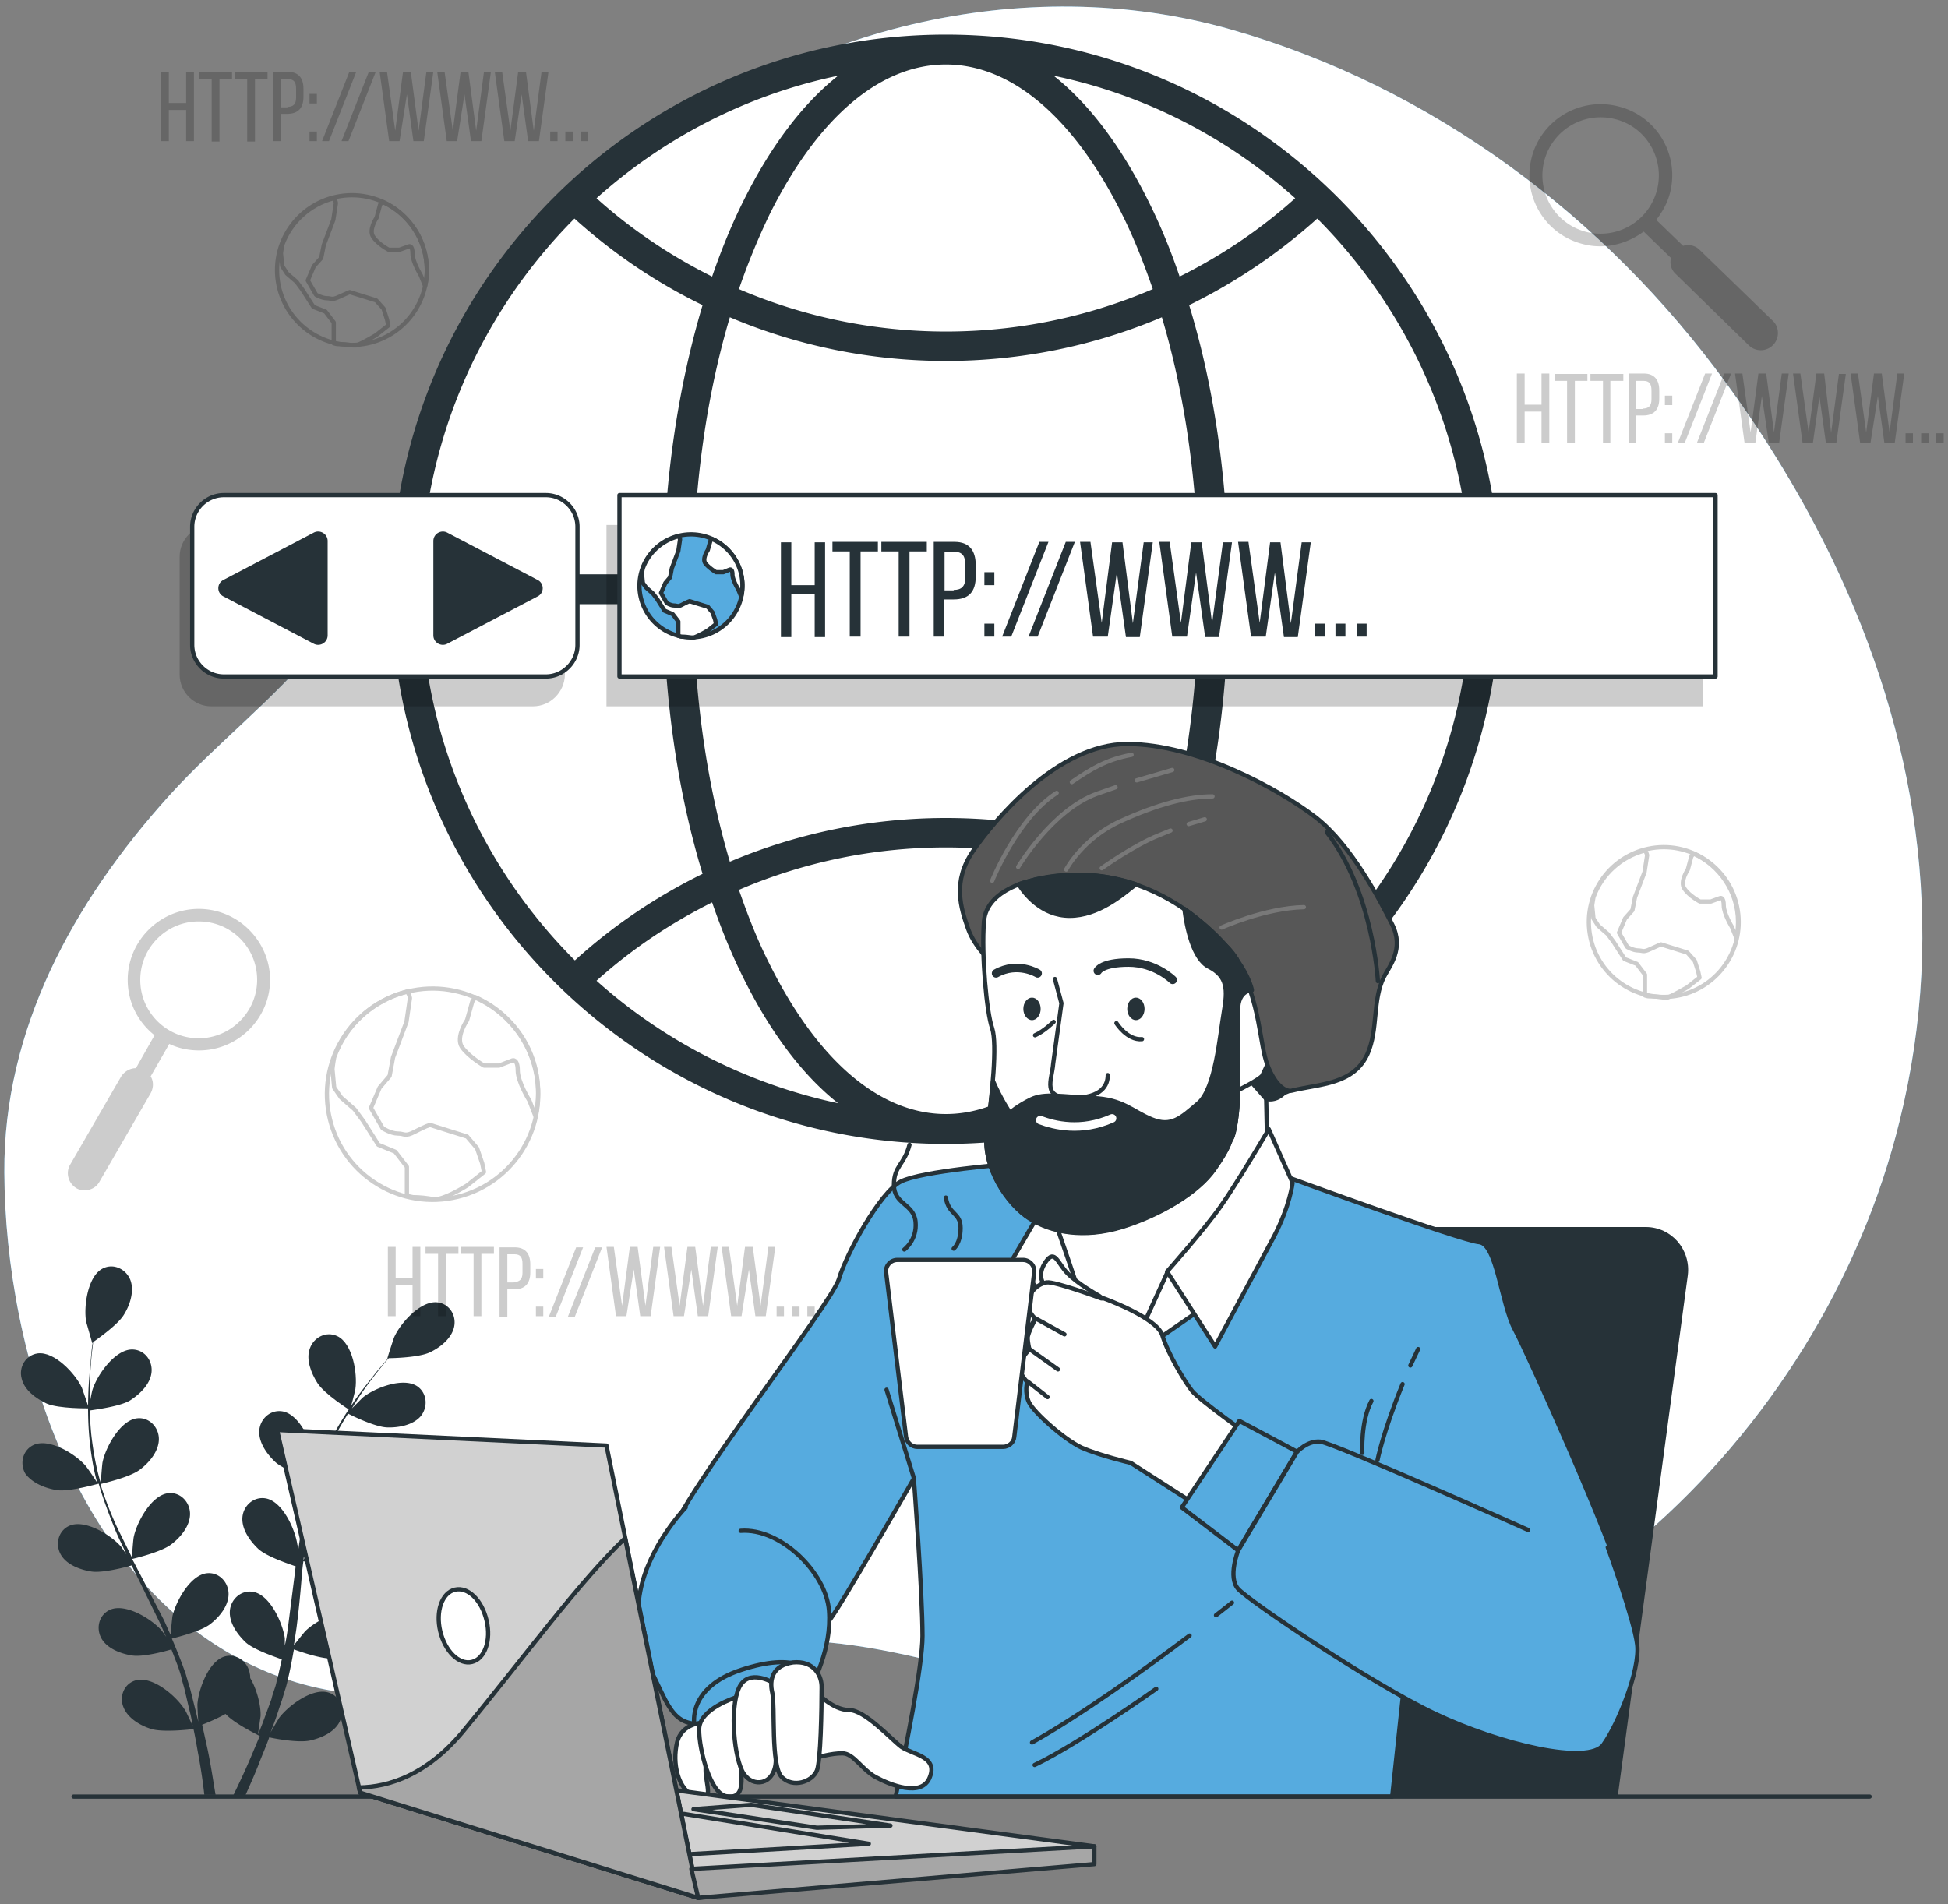
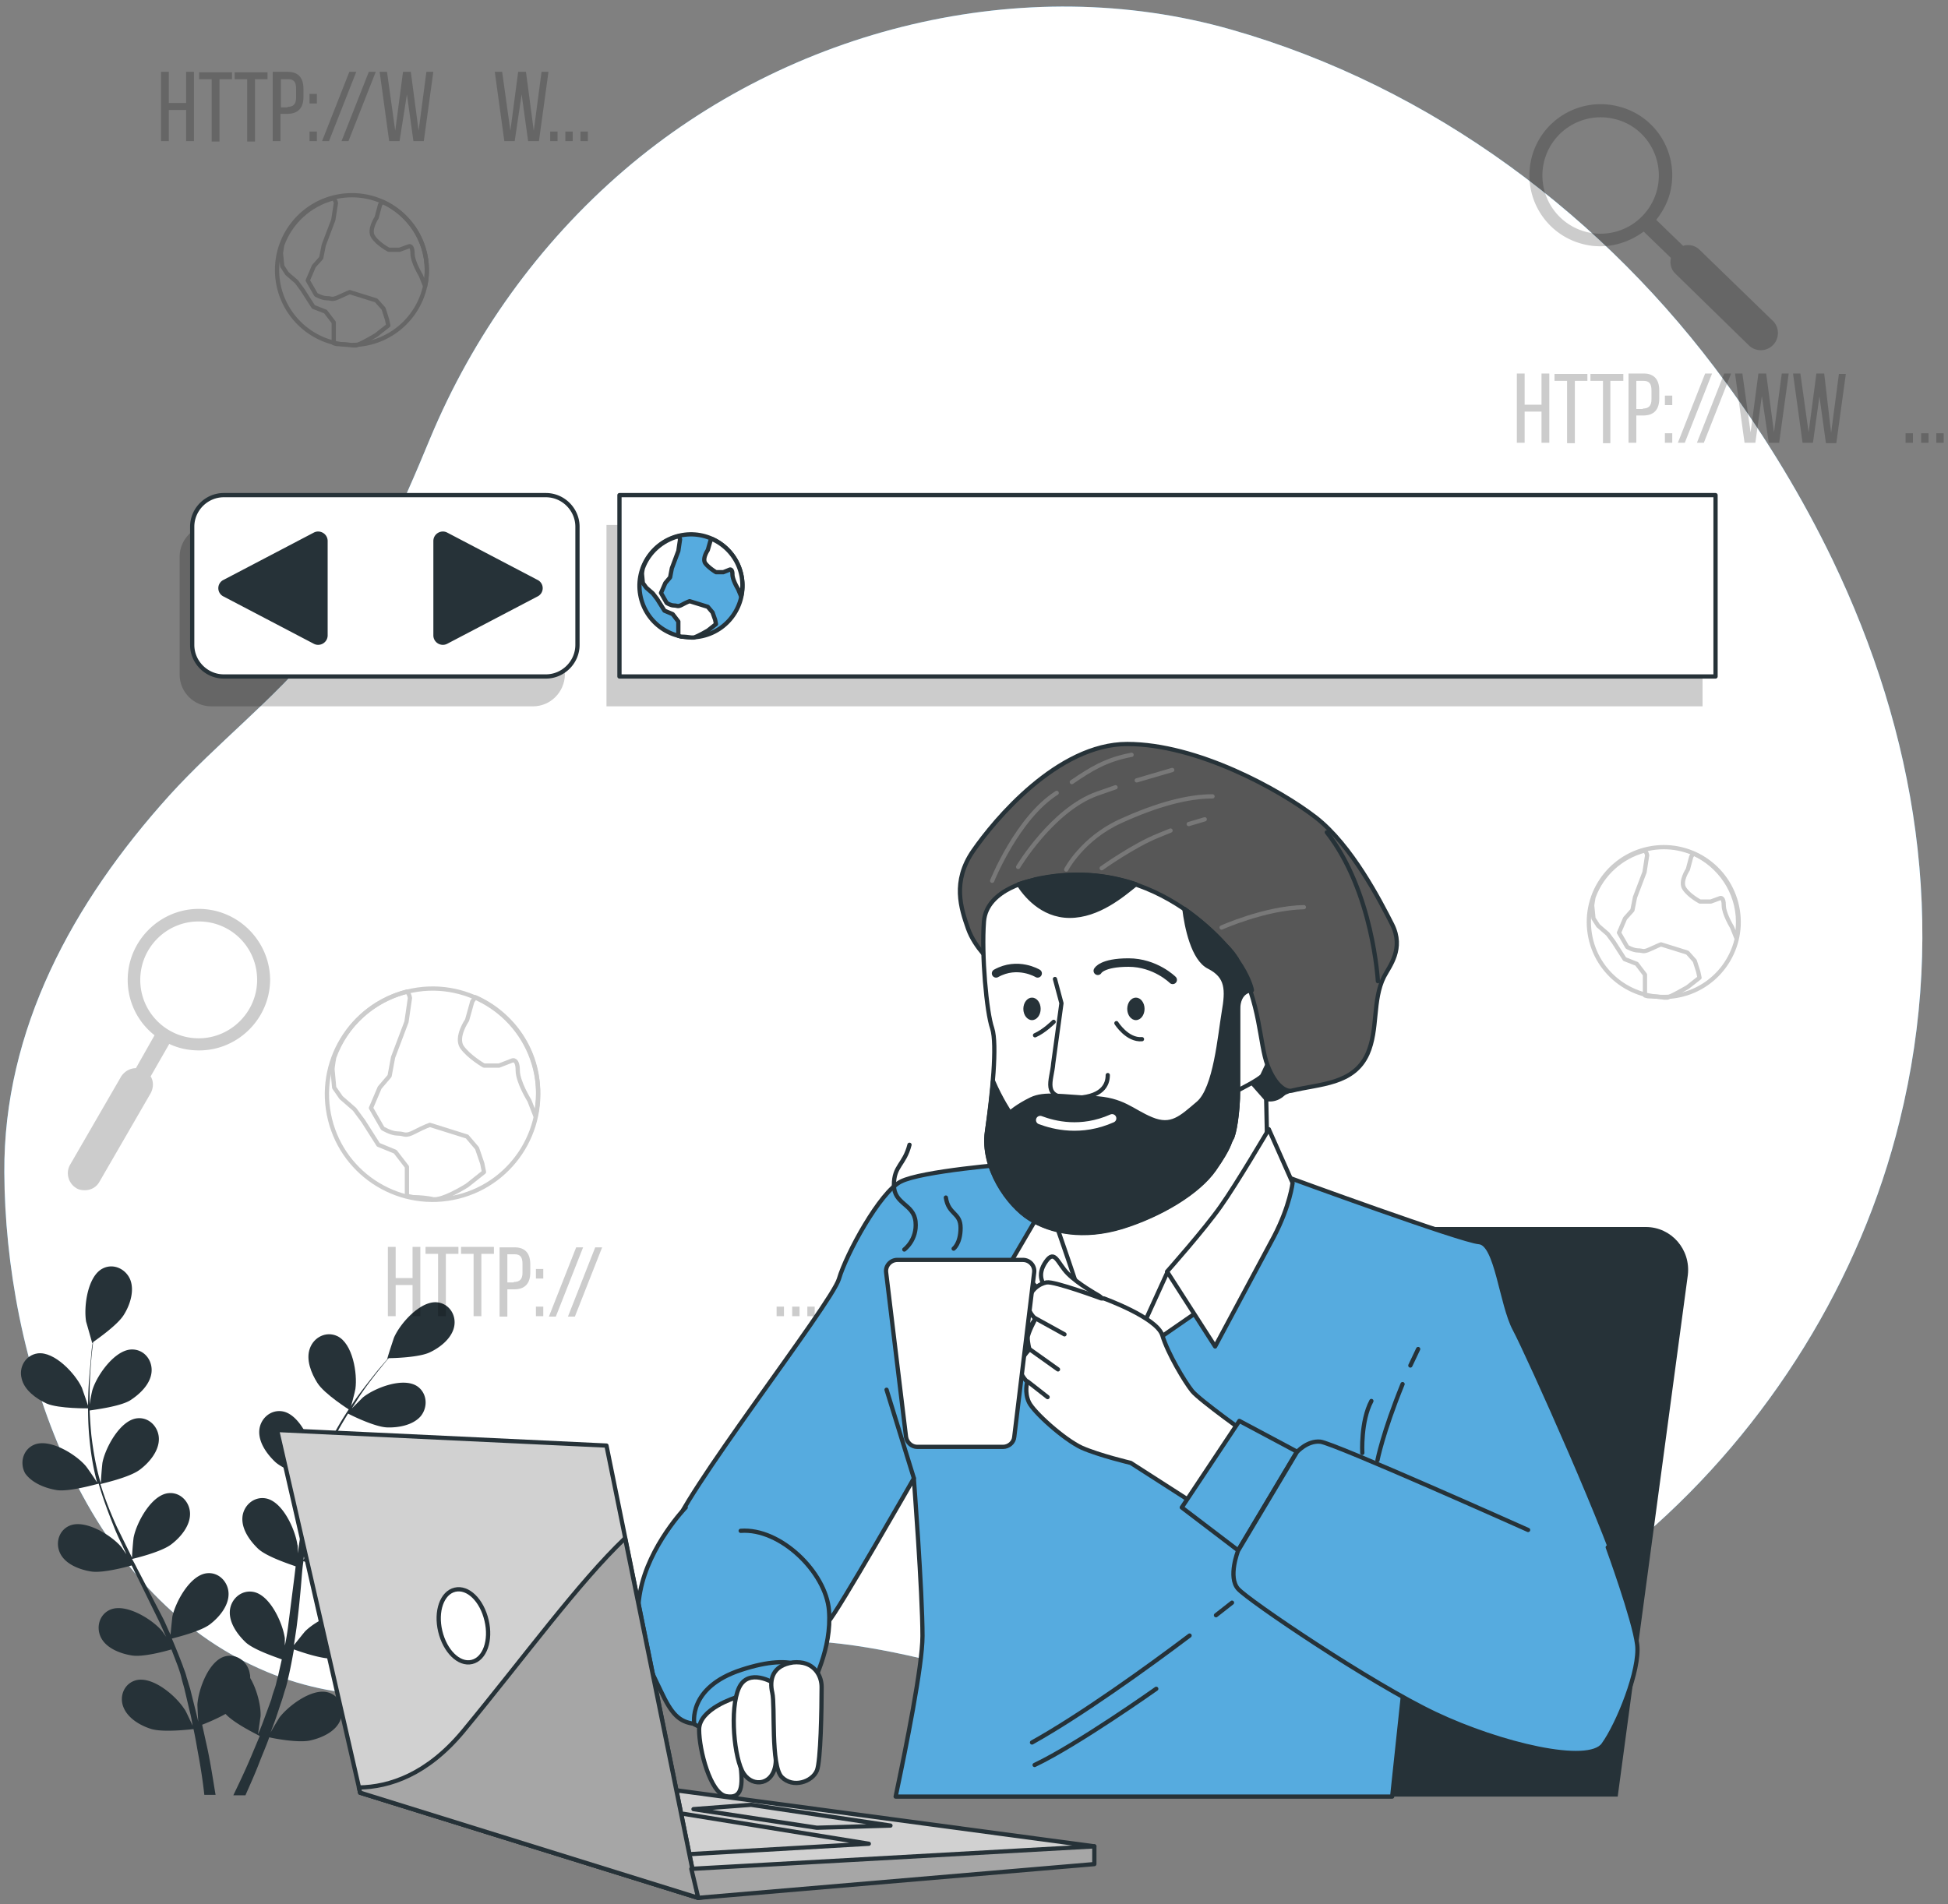
<svg xmlns="http://www.w3.org/2000/svg" xmlns:xlink="http://www.w3.org/1999/xlink" viewBox="0 0 450 440">
  <rect x="0" y="0" width="450" height="440" fill="#808080" stroke="none" />
  <style>.L{stroke-linejoin:round}.M{stroke-width:.982}.N{stroke-miterlimit:10}.O{fill:none}.P{stroke-linecap:round}.Q{fill:#fff}.R{fill:#263238}.S{opacity:.2}.T{stroke:#263238}.U{fill:#56abdf}.V{stroke-width:1.963}</style>
  <use xlink:href="#A" class="U" />
  <use xlink:href="#A" opacity=".7" class="Q" />
  <g class="R">
    <path d="M10.8 324.3c2.8 1.2 9.7 1.1 9.7 1.1.1 0-1.5-4.5-1.6-4.8-1.5-3.2-6.3-8.4-10.2-7.9-2.8.4-4.4 3.2-3.7 5.8.6 2.7 3.4 4.7 5.8 5.8z" />
    <path d="M13.2 344.3c2.9.4 9.1-1.4 9.6-1.5 1 3.5 2.3 6.9 3.7 10.4.8 2 1.8 3.9 2.7 5.9-.6-.8-1.1-1.6-1.2-1.7-2.3-2.7-8.3-6.4-11.9-4.9-2.6 1.1-3.4 4.2-2.1 6.6s4.5 3.6 7.1 4 7.9-1 9.3-1.4c.4.7.7 1.5 1.1 2.2l5.2 10.6c.6 1.2 1.1 2.5 1.7 3.7l-1-1.4c-2.3-2.7-8.3-6.4-11.9-4.9-2.6 1.1-3.4 4.2-2.1 6.6s4.5 3.6 7.1 4c2.5.4 7.4-.9 9.1-1.4l1.5 3.9c.3.9.6 1.7.8 2.6s.5 1.8.7 2.6l1.2 5.1c.3 1.1.5 2.2.7 3.4-.6-1.2-1.7-3.7-1.9-3.8-1.9-3-7.2-7.6-11.1-6.7-2.8.7-4 3.7-3 6.2 1 2.6 3.9 4.3 6.5 5.1 2.8.8 8.9.1 9.7 0 .4 1.8.7 3.6 1 5.3.7 3.7 1.2 7.1 1.5 9.9h2.6c-.5-2.9-1-6.4-1.8-10.3l-1.3-5.9c.5-.2 3.1-1.2 5.4-2.5 2 2.2 7.2 4.7 7.9 5.1l-2.1 5c-1.4 3.3-2.8 6.2-4 8.7h2.8c1-2.3 2.2-4.9 3.3-7.8.7-1.8 1.5-3.6 2.2-5.6.7.2 6.8 1.4 9.6.7 2.6-.6 5.7-2 6.8-4.6 1.1-2.5.1-5.5-2.6-6.4-3.7-1.3-9.4 3-11.5 5.8-.1.2-1.3 2.1-2 3.4l.9-2.4c.6-1.6 1.1-3.3 1.7-5 .3-.9.5-1.7.8-2.6s.5-1.8.7-2.7c.5-2.1.9-4.3 1.3-6.5 1.4.5 6.5 2.3 9.1 2.1s5.9-1.1 7.4-3.5c1.5-2.3 1-5.5-1.6-6.8-3.5-1.8-9.8 1.5-12.3 4-.2.2-1.7 2.1-2.6 3.2l.6-4c.5-3.9.9-7.9 1.2-11.8.1-1.2.2-2.4.4-3.6.5.2 6.5 2.4 9.5 2.2 2.6-.2 5.9-1.1 7.4-3.5 1.5-2.3 1-5.5-1.6-6.8-3.5-1.8-9.8 1.5-12.3 4-.2.2-2.5 3-3 3.8l1-7.9c.6-3.6 1.3-7.1 2.3-10.4.2.1 6.5 2.4 9.5 2.2 2.6-.2 5.9-1.1 7.4-3.5 1.5-2.3 1-5.5-1.6-6.8-3.5-1.8-9.8 1.5-12.3 4-.2.2-2.6 3.3-3.1 3.9.1-.2.1-.4.2-.6 1.1-3.5 2.6-6.8 4.1-9.8.9-1.8 1.9-3.4 2.8-4.9 1.1.6 6.3 3.1 9 3.2 2.6.1 6-.5 7.8-2.6 1.7-2.1 1.5-5.3-.8-6.9-3.3-2.2-9.9.4-12.6 2.6l-2.5 2.5c.4-.7.9-1.4 1.3-2.1 1.6-2.5 3.3-4.7 4.8-6.6.9-1.1 1.6-2 2.4-2.9 1.4 0 7-.2 9.4-1.3s5.1-3.2 5.7-5.9-1.1-5.4-3.9-5.7c-3.9-.4-8.6 4.9-10 8.2-.1.3-1.6 4.8-1.5 4.8h.1l-2.4 2.8c-1.5 1.9-3.2 4-5 6.5-1.7 2.5-3.5 5.2-5.1 8.2s-3.2 6.3-4.4 9.9v.1c0-1.2 0-4.4-.1-4.6-.5-3.5-3.4-10-7.3-10.7-2.8-.5-5.2 1.7-5.4 4.4-.2 2.8 1.8 5.5 3.7 7.3 2.2 2 8.3 3.9 8.8 4-1.1 3.4-1.9 7-2.6 10.7-.4 2.1-.7 4.2-1 6.4 0-1 0-1.9-.1-2-.5-3.5-3.4-10-7.3-10.7-2.8-.5-5.2 1.7-5.4 4.4-.2 2.8 1.8 5.5 3.7 7.3 2 1.8 7.2 3.5 8.6 4l-.3 2.5-1.5 11.8c-.2 1.4-.4 2.7-.7 4v-1.7c-.5-3.5-3.4-10-7.3-10.7-2.8-.5-5.2 1.7-5.4 4.4-.2 2.8 1.8 5.5 3.7 7.3 1.9 1.7 6.7 3.3 8.3 3.9l-.9 4c-.3.9-.4 1.8-.7 2.6-.3.9-.6 1.7-.8 2.6l-1.8 4.9c-.4 1.1-.8 2.1-1.3 3.2l.6-4.2c.1-2.3-.8-6.1-2.4-8.8 0-.3 0-.7-.1-1-.4-2.7-3-4.7-5.7-4-3.8 1-6.2 7.7-6.4 11.2a125.28 125.28 0 0 0 .2 3.9l-.6-2.5-1.3-5.2c-.3-.9-.5-1.7-.8-2.6-.2-.9-.6-1.8-.9-2.7-.8-2.1-1.6-4.1-2.5-6.2 1.5-.4 6.7-1.7 8.8-3.3s4.3-4.2 4.3-7c0-2.7-2.2-5.1-5-4.8-3.9.4-7.3 6.7-8 10.1 0 .2-.3 2.7-.4 4.1-.6-1.2-1.1-2.5-1.7-3.7l-5.5-10.6c-.6-1.1-1.1-2.2-1.7-3.2.5-.1 6.8-1.6 9.1-3.4 2.1-1.6 4.3-4.2 4.3-7 0-2.7-2.2-5.1-5-4.8-3.9.4-7.3 6.7-8 10.1-.1.3-.4 3.9-.4 4.8l-3.5-7.1c-1.5-3.3-2.8-6.6-3.8-9.9.2-.1 6.8-1.5 9.2-3.4 2.1-1.6 4.3-4.2 4.3-7 0-2.7-2.2-5.1-5-4.8-3.9.4-7.3 6.7-8 10.1-.1.3-.4 4.2-.4 4.9-.1-.2-.1-.4-.2-.6-1-3.5-1.6-7.1-2-10.5-.2-2-.3-3.8-.4-5.7 1.2-.2 6.9-.9 9.3-2.3 2.2-1.4 4.7-3.7 5-6.5.3-2.7-1.6-5.3-4.5-5.3-3.9 0-8 5.8-9.1 9.2-.1.2-.5 2.1-.7 3.5V322c0-3 .2-5.7.4-8.1.1-1.4.3-2.6.4-3.8 1.1-.8 5.7-4 7.1-6.3 1.4-2.2 2.5-5.5 1.5-8.1-1-2.5-3.9-3.9-6.4-2.6-3.5 1.8-4.4 8.9-3.8 12.3.1.3 1.4 4.9 1.4 4.9h.1c-.2 1.1-.3 2.3-.4 3.6-.2 2.4-.5 5.1-.6 8.1s-.1 6.2.2 9.7c.3 3.4.8 7 1.8 10.7v.1c-.6-1-2.4-3.6-2.6-3.8-2.3-2.7-8.3-6.4-11.9-4.9-2.6 1.1-3.4 4.2-2.1 6.6 1.6 2.3 4.8 3.5 7.4 3.9z" />
    <path d="M80.8 325.8c.1 0 1.3-4.6 1.3-4.9.5-3.5-.6-10.5-4.2-12.2-2.6-1.2-5.4.3-6.3 2.8-1 2.6.3 5.8 1.7 8 1.6 2.6 7.5 6.3 7.5 6.3z" />
  </g>
  <path d="M45.9 210c-9 0-16.4 7.4-16.4 16.4 0 5.2 2.4 9.8 6.2 12.8l-4.3 7.6c-1.3 0-2.6.7-3.4 1.9l-11.8 20.4c-1.1 1.9-.4 4.3 1.4 5.4.6.4 1.3.5 2 .5 1.4 0 2.7-.7 3.4-2l11.8-20.4c.7-1.3.7-2.8 0-3.9l4.3-7.5c2.1 1 4.4 1.5 6.9 1.5 9 0 16.4-7.4 16.4-16.4-.1-8.9-7.4-16.3-16.5-16.3zm0 29.9c-7.4 0-13.5-6-13.5-13.5 0-7.4 6-13.5 13.5-13.5s13.5 6 13.5 13.5c0 7.4-6.1 13.5-13.5 13.5zM353.8 36.5c-2.2 8.8 3.1 17.7 11.9 19.9 5 1.3 10.1 0 14-2.9l6.3 6.1c-.3 1.3 0 2.7 1.1 3.7L404 79.8a3.95 3.95 0 0 0 5.6-.1c.5-.5.8-1.1 1-1.8.3-1.3 0-2.8-1.1-3.8l-16.9-16.4c-1-1-2.5-1.3-3.8-.9l-6.2-6c1.4-1.8 2.6-3.9 3.2-6.3 2.2-8.8-3.1-17.7-11.9-19.9-8.9-2.3-17.9 3.1-20.1 11.9zm29 7.3a13.46 13.46 0 0 1-16.3 9.8 13.46 13.46 0 0 1-9.8-16.3 13.46 13.46 0 0 1 16.3-9.8c7.2 1.7 11.6 9.1 9.8 16.3z" class="S" />
  <g stroke="#000" class="O L M">
    <g class="S">
      <circle transform="matrix(.988 -.156 .156 .988 -28.494 62.432)" cx="384.2" cy="213.1" r="17.3" />
      <g class="N">
        <path d="M389.8 228.1l2.8-2.2-.3-1.4-.8-2.5-1.7-1.9-6.1-1.9s-.8.3-2.5 1.1-1.7.3-2.8.3-2.5-.8-2.5-.8l-1.9-3.3 1.4-3.3 1.7-1.9.6-3 2.2-5.8.6-3.9c-.1-.5-.3-.8-.5-1.1-5.5 1.4-10 5.5-11.9 10.8-.2 1.1-.3 1.9-.3 1.9l.3 3 1.1 1.7 2.2 1.9 1.4 1.9 2.5 3.9 2.8 1.1 1.9 2.5v4.8c.3.1.6.2 1 .2 1 0 2.5.1 3.4.3h.8c1.5-.6 4.6-2.4 4.6-2.4z" />
        <use xlink:href="#B" />
      </g>
    </g>
    <g class="S">
      <circle cx="81.3" cy="62.4" r="17.3" />
      <g class="N">
        <path d="M86.9 77.4l2.8-2.2-.3-1.4-.8-2.5-1.7-1.9-6.1-1.9s-.8.3-2.5 1.1-1.7.3-2.8.3-2.5-.8-2.5-.8l-1.9-3.3 1.4-3.3 1.7-1.9.6-3 2.2-5.8.6-3.9c-.1-.5-.3-.8-.5-1.1-5.5 1.4-10 5.5-11.9 10.8-.2 1.1-.3 1.9-.3 1.9l.3 3 1.1 1.7 2.2 1.9 1.4 1.9 2.5 3.9 2.8 1.1 1.9 2.5v4.8c.3.1.6.2 1 .2 1 0 2.5.1 3.4.3h.8c1.5-.5 4.6-2.4 4.6-2.4z" />
        <use xlink:href="#B" x="-302.9" y="-150.6" />
      </g>
    </g>
    <g class="S">
      <circle transform="matrix(.971 -.24 .24 .971 -57.818 31.444)" cx="100" cy="252.7" r="24.4" />
      <path d="M107.9 273.9l3.9-3.1-.4-2-1.2-3.5-2.3-2.7-8.6-2.7s-1.2.4-3.5 1.6-2.3.4-3.9.4-3.5-1.2-3.5-1.2l-2.7-4.7 2-4.7 2.3-2.7.8-4.3 3.1-8.2.8-5.5c-.1-.7-.4-1.2-.7-1.5-7.8 2-14.1 7.7-16.8 15.2-.3 1.6-.4 2.7-.4 2.7l.4 4.3 1.6 2.3 3.1 2.7 2 2.7 3.5 5.5 3.9 1.6 2.7 3.5v6.7l1.4.3c1.4 0 3.6.2 4.7.5.4 0 .8 0 1.1-.1 2.4-.4 6.7-3.1 6.7-3.1zm1.9-43.5l-.7 1-1.2 4.3s-2.7 3.9-1.2 6.2c1.6 2.3 5.1 4.3 5.1 4.3h3.5l3.1-1.2s1.2-.4 1.2 2.3 2.7 7 2.7 7l1.4 3.6c.4-1.7.6-3.5.6-5.3.1-9.9-5.9-18.4-14.5-22.2z" class="N" />
    </g>
  </g>
  <g class="S">
    <path d="M91.4 296.9v7.2h-1.8v-16h1.8v7.2h3.9v-7.2h1.8v16h-1.8v-7.2h-3.9zm9.8 7.2v-14.4h-2.9v-1.6h7.6v1.6H103v14.4h-1.8zm8.2 0v-14.4h-2.9v-1.6h7.6v1.6h-2.9v14.4h-1.8zm9.5-15.9c2.5 0 3.6 1.5 3.6 3.9v1.9c0 2.5-1.2 3.9-3.7 3.9h-1.6v6.3h-1.8v-16h3.5zm-.2 8c1.3 0 2-.6 2-2.1V292c0-1.5-.5-2.2-1.8-2.2h-1.7v6.5h1.5zm6.8-3v2.2h-1.7v-2.2h1.7zm0 8.7v2.2h-1.7v-2.2h1.7zm9.2-13.7l-6.3 16h-1.6l6.3-16h1.6zm4.4 0l-6.3 16h-1.6l6.3-16h1.6z" />
    <use xlink:href="#C" />
    <use xlink:href="#C" x="13.3" />
    <use xlink:href="#C" x="26.6" />
    <path d="M181.1 301.9v2.2h-1.7v-2.2h1.7zm3.6 0v2.2H183v-2.2h1.7zm3.5 0v2.2h-1.7v-2.2h1.7zm164-206.8v7.2h-1.8v-16h1.8v7.2h3.9v-7.2h1.8v16h-1.8v-7.2h-3.9zm9.8 7.2V88h-2.9v-1.6h7.6V88h-2.9v14.4H362zm8.3 0V88h-2.9v-1.6h7.6V88h-3v14.4h-1.7zm9.4-16c2.5 0 3.6 1.5 3.6 3.9v1.9c0 2.5-1.2 3.9-3.7 3.9H378v6.3h-1.8v-16h3.5zm-.2 8.1c1.3 0 2-.6 2-2.1v-2.1c0-1.5-.5-2.2-1.8-2.2H378v6.5h1.5zm6.8-3v2.2h-1.7v-2.2h1.7zm0 8.7v2.2h-1.7v-2.2h1.7zm9.2-13.8l-6.3 16h-1.6l6.3-16h1.6zm4.4 0l-6.3 16H392l6.3-16h1.6zm5.6 16H403l-2.2-16h1.7l1.9 13.6 1.8-13.6h1.8l1.8 13.6 1.8-13.6h1.6l-2.2 16h-2.4L407 91.5l-1.5 10.8zm13.3 0h-2.4l-2.2-16h1.7l1.9 13.6 1.8-13.6h1.8L423 100l1.8-13.6h1.6l-2.2 16h-2.4l-1.5-10.8-1.5 10.7z" />
    <use xlink:href="#C" x="287.4" y="-201.8" />
    <path d="M441.9 100.1v2.2h-1.7v-2.2h1.7zm3.6 0v2.2h-1.7v-2.2h1.7zm3.5 0v2.2h-1.7v-2.2h1.7zM39 25.4v7.2h-1.8v-16H39v7.2h4v-7.2h1.8v16H43v-7.2h-4zm9.9 7.2V18.3H46v-1.6h7.6v1.6h-2.9v14.4h-1.8zm8.2 0V18.3h-2.9v-1.6h7.6v1.6h-2.9v14.4h-1.8zm9.4-16c2.5 0 3.6 1.5 3.6 3.9v1.9c0 2.5-1.2 3.9-3.7 3.9h-1.6v6.3H63v-16h3.5zm-.1 8.1c1.3 0 2-.6 2-2.1v-2.1c0-1.5-.5-2.2-1.8-2.2h-1.7v6.5h1.5zm6.8-3v2.2h-1.7v-2.2h1.7zm0 8.7v2.2h-1.7v-2.2h1.7zm9.1-13.8l-6.3 16h-1.6l6.3-16h1.6zm4.5 0l-6.3 16h-1.6l6.3-16h1.6zm5.5 16h-2.4l-2.2-16h1.7l1.9 13.6 1.8-13.6h1.8l1.8 13.6 1.8-13.6h1.6l-2.2 16h-2.4L94 21.8l-1.7 10.8z" />
    <use xlink:href="#C" x="-39.1" y="-271.5" />
    <path d="M118.9 32.6h-2.4l-2.2-16h1.7l1.9 13.6 1.8-13.6h1.8l1.8 13.6 1.8-13.6h1.6l-2.2 16H122l-1.5-10.8-1.6 10.8zm9.9-2.2v2.2h-1.7v-2.2h1.7zm3.5 0v2.2h-1.7v-2.2h1.7zm3.5 0v2.2h-1.7v-2.2h1.7z" />
  </g>
-   <path d="M218.5 8C147.8 8 90.4 65.5 90.4 136.2s57.5 128.1 128.1 128.1 128.1-57.5 128.1-128.1S289.2 8 218.5 8zm121.2 124.7h-55.9c-.3-22.3-3.4-43.6-9.1-62.2a129.57 129.57 0 0 0 29.6-20c21.1 21.2 34.5 50.2 35.4 82.2zM218.5 257.4c-15.2 0-29.6-12.3-40.7-34.6-2.7-5.3-5-11.1-7.1-17.2 14.9-6.4 31.1-9.8 47.8-9.8 16.6 0 32.8 3.4 47.8 9.8-2.1 6.1-4.4 11.9-7.1 17.2-11.1 22.3-25.5 34.6-40.7 34.6zm0-68.4c-17.4 0-34.3 3.5-49.9 10.1-5.3-17.8-8.2-38.2-8.5-59.4h116.8c-.3 21.3-3.2 41.6-8.5 59.4-15.6-6.7-32.5-10.1-49.9-10.1zm-58.4-56.3c.3-21.2 3.2-41.6 8.5-59.4 15.6 6.6 32.5 10.1 49.9 10.1s34.3-3.5 49.9-10.1c5.3 17.8 8.2 38.1 8.5 59.4H160.1zm58.4-117.8c15.2 0 29.6 12.3 40.7 34.6 2.7 5.4 5 11.2 7.1 17.3-14.9 6.4-31.1 9.8-47.8 9.8-16.6 0-32.9-3.4-47.8-9.8a160.13 160.13 0 0 1 7.1-17.3c11.1-22.3 25.5-34.6 40.7-34.6zm80.7 30.9c-8.1 7.3-17.1 13.3-26.7 18.1-2.1-6.2-4.5-12-7.2-17.4-6.3-12.7-13.7-22.5-21.9-29 21.2 4.4 40.3 14.4 55.8 28.3zm-127.5.7c-2.7 5.4-5.1 11.3-7.2 17.4-9.6-4.8-18.6-10.8-26.7-18.1 15.5-13.9 34.7-23.9 55.8-28.3-8.2 6.5-15.6 16.3-21.9 29zm-39 4c9 8.1 18.9 14.8 29.6 20-5.6 18.7-8.8 40-9.1 62.2H97.3c.9-32 14.3-61 35.4-82.2zm-35.4 89.1h55.9c.3 22.3 3.4 43.6 9.1 62.3-10.6 5.2-20.6 11.9-29.5 20-21.2-21.2-34.6-50.2-35.5-82.3zm40.5 87c8.1-7.3 17.1-13.3 26.7-18.1 2.1 6.1 4.5 12 7.2 17.4 6.3 12.7 13.7 22.5 21.9 29-21.1-4.5-40.3-14.4-55.8-28.3zm127.5-.7c2.7-5.4 5.1-11.2 7.2-17.4 9.6 4.8 18.5 10.8 26.7 18.1-15.5 13.9-34.7 23.8-55.8 28.3 8.2-6.6 15.6-16.3 21.9-29zm38.9-4c-9-8.1-18.9-14.8-29.5-20 5.7-18.7 8.8-40 9.1-62.3h55.9c-.9 32.1-14.3 61.1-35.5 82.3z" class="R" />
  <path d="M140.1 121.3h253.2v41.9H140.1zm-17 41.9H48.8c-4 0-7.3-3.3-7.3-7.3v-27.3c0-4 3.3-7.3 7.3-7.3h74.4c4 0 7.3 3.3 7.3 7.3v27.3c-.1 4-3.3 7.3-7.4 7.3z" class="S" />
  <path d="M143.1 114.4h253.2v41.9H143.1z" class="L M N Q T" />
-   <path d="M182.8 137.3v9.9h-2.4v-21.9h2.4v9.9h5.4v-9.9h2.4v21.9h-2.4v-9.9h-5.4zm13.5 9.8v-19.7h-4v-2.2h10.5v2.2h-4v19.7h-2.5zm11.3 0v-19.7h-4v-2.2h10.5v2.2h-4v19.7h-2.5zm12.9-21.9c3.4 0 4.9 2 4.9 5.4v2.6c0 3.5-1.6 5.3-5.1 5.3h-2.2v8.6h-2.4v-21.9h4.8zm-.2 11.1c1.8 0 2.7-.8 2.7-2.9v-2.9c0-2-.7-3-2.5-3h-2.3v8.9h2.1zm9.4-4.1v3h-2.3v-3h2.3zm0 11.9v3h-2.3v-3h2.3zm12.5-18.9l-8.6 21.9h-2.1l8.6-21.9h2.1zm6.1 0l-8.6 21.9h-2.1l8.6-21.9h2.1zm7.6 21.9h-3.4l-3-21.9h2.4l2.6 18.7 2.4-18.6h2.4l2.4 18.7 2.5-18.7h2.1l-3 21.9h-3.2l-2.1-14.9-2.1 14.8zm18.3 0h-3.4l-3-21.9h2.4l2.6 18.7 2.4-18.6h2.4L280 144l2.5-18.7h2.1l-3 21.9h-3.2l-2.1-14.9-2.1 14.8zm18.2 0H289l-3-21.9h2.4l2.6 18.7 2.4-18.6h2.4l2.4 18.7 2.5-18.7h2.1l-3 21.9h-3.2l-2.1-14.9-2.1 14.8zm13.6-3v3h-2.3v-3h2.3zm4.8 0v3h-2.3v-3h2.3zm4.9 0v3h-2.3v-3h2.3z" class="R" />
  <g class="T L M">
    <circle transform="matrix(.975 -.222 .222 .975 -26.049 38.776)" cx="159.6" cy="135.4" r="11.9" class="U" />
    <g class="N Q">
      <path d="M163.5 145.7l1.9-1.5-.2-1-.6-1.7-1.1-1.3-4.2-1.3s-.6.2-1.7.8-1.1.2-1.9.2-1.7-.6-1.7-.6l-1.3-2.3 1-2.3 1.1-1.3.4-2.1 1.5-4 .4-2.7c-.1-.3-.2-.6-.4-.7-3.8 1-6.9 3.8-8.2 7.4-.2.8-.2 1.3-.2 1.3l.2 2.1.8 1.1 1.5 1.3 1 1.3 1.7 2.7 1.9.8 1.3 1.7v3.3c.2.1.4.1.7.2.7 0 1.7.1 2.3.2h.6c1-.3 3.2-1.6 3.2-1.6z" />
      <path d="M164.4 124.5l-.3.5-.6 2.1s-1.3 1.9-.6 3c.8 1.1 2.5 2.1 2.5 2.1h1.7l1.5-.6s.6-.2.6 1.1 1.3 3.4 1.3 3.4l.7 1.7a10.9 10.9 0 0 0 .3-2.6c0-4.7-2.9-8.9-7.1-10.7zm-38.3 31.8H51.7c-4 0-7.3-3.3-7.3-7.3v-27.3c0-4 3.3-7.3 7.3-7.3h74.4c4 0 7.3 3.3 7.3 7.3V149c0 4-3.3 7.3-7.3 7.3z" />
    </g>
    <path d="M51.9 137.4l20.8 10.9c1.1.6 2.5-.2 2.5-1.5V125c0-1.3-1.4-2.1-2.5-1.5l-20.8 10.9a1.64 1.64 0 0 0 0 3zm72 0l-20.8 10.9c-1.1.6-2.5-.2-2.5-1.5V125c0-1.3 1.4-2.1 2.5-1.5l20.8 10.9a1.64 1.64 0 0 1 0 3z" class="N R" />
  </g>
  <path d="M380.2 283.5H269.3c-4.9 0-9 3.6-9.7 8.5l-16.5 123.1h130.6l16.2-120.5c.7-5.9-3.8-11.1-9.7-11.1z" class="R" />
  <g class="T L M N">
    <path d="M167.9 371.5c7.1 4.1 21.4 5.1 23.5 3.1 2-2 19.7-33 19.7-33s2 26.2 2 36.4c0 6.9-3.8 25.7-6.2 37.1h114.7l4.1-38.5s5.8 8.5 14 15.3 16.7 5.1 25.2.3 12.6-15 10.2-25.2-22.1-54.1-25.2-59.9-4.1-19.7-8.2-20.1c-4.1-.3-44.2-15-44.2-15s-24.5-6.8-28.2-5.8-33 2.7-34.7 2.7-21.8 1.7-26.5 4.1c-4.8 2.4-12.6 16.7-14.3 22.5s-37.4 51.4-38.5 58.9c-1 7.6 5.4 13 12.6 17.1z" class="U" />
    <path d="M274.8 377.9c-9.8 7.4-25.1 18.4-36.4 24.7m46.2-32.3l-3.7 2.9m-13.8 17s-18.2 12.9-28.1 17.6m86.8-92.3l1.8-3.8m-9.4 25.7s1.2-6.3 5.8-17.6m-9.3 15.9s-.4-7.3 2.1-12m-105.7 17.8l-6.3-20.4" class="O P" />
    <g class="Q">
      <path d="M233.8 291.1l1.2 7.7c.6 2.5 1.5 9.9 1.5 9.9s4.9-7.4 6.2-9c1.2-1.5-2.8-9.9-2.8-9.9l-6.1 1.3z" />
      <path d="M240.3 280l-6.5 11.1s5.9 7.4 11.7 11.7c5.9 4.3 14.8 11.4 14.8 11.4L255 296c-.9-4-8.7-17.6-8.7-17.6s-3.9-1.5-6 1.6z" />
      <path d="M299 248.4s1.2 2.5-.6 3.4c-1.9.9-5.9 2.2-5.9 2.2l.3 14.2s-13 23.2-17 28.8-15.5 17.3-15.5 17.3-10.7-14.7-11.9-18.4-6-17.5-6-17.5 19.5-2.1 23.5-4.9 11.1-10.8 13-18.2-2.5-11.7 3.4-16.1c5.9-4.3 9.6-6.2 12.1-4.9 2.5 1.1 4.6 14.1 4.6 14.1z" />
    </g>
    <path d="M288.1 248.9l4.4 5s4.2 1.4 6.5-5.6-4.6-14.2-4.6-14.2l-6.3 14.8z" class="R" />
    <g class="Q">
      <path d="M269.7 293.9l-9.3 20.4 18.8-13z" />
      <path d="M293.1 260.9s-7.4 12.6-11.1 17.8c-3.7 5.3-12.4 15.1-12.4 15.1l11.1 17.3 13.6-25.4c3.7-7.1 4.3-12.4 4.3-12.4l-5.5-12.4zm1-17.7l-2.5 5.3c-.6.9-5.6 3.4-5.6 3.4l-2.2-2.8.3-17.9V217s9.6 2.8 11.1 8.3-1.1 17.9-1.1 17.9z" />
    </g>
    <path d="M229.5 222.8s-4.3-3.7-5.9-8.3-3.7-10.8 1.2-17.9 19.5-24.7 35.6-24.7 35.2 10.5 43.6 17c8.3 6.5 14.8 19.2 17.6 24.7 2.8 5.6-.6 9.6-1.9 12.1-2.7 5.4-1.3 12.2-3.8 17.8-3.2 7.1-11 6.9-17.5 8.5-1.2.3-3.7-.9-5.6-5.9-1.9-4.9-1.5-14.2-7.1-24.4-5.5-10.4-37.1-20.9-56.2 1.1z" fill="#575757" />
    <path d="M318.3 226.7s-1.1-20.7-11.8-34.4" class="O P" />
  </g>
  <path d="M247.6 180.7c4.4-3 7.9-5.2 13.8-6.3m-32.2 29.1s5.8-14.5 14.9-20.3m18.5-2.9l8.2-2.4m-35.6 22.4s7.9-13.2 18.2-16.9l4.3-1.5m-11.4 19s3.7-7.1 12.4-11.1 15.8-5.8 21.4-5.8m-5.5 6.4l3.7-1.1m-23.8 11.3s7.4-5.3 13.2-7.6l2.7-1.1m11.8 22.4s10-4.5 19-4.7" stroke="#787878" class="L M N O P" />
  <g class="T L N">
    <g class="M">
      <path d="M239 203.3s-11.1 1.9-11.7 9.6.6 21 1.9 24.7c1.2 3.7 0 15.5-1.2 23.8s4.9 17 9.9 20.1c4.9 3.1 12.4 4.6 21.3 1.9 9-2.8 17.6-8 21.3-13.3s3.4-6.2 4-7.1 1.5-5.9 1.5-11.1v-18.6c0-4.6-.3-11.7-.3-11.7s-17.3-25.1-46.7-18.3z" class="Q" />
      <path d="M273.6 210c.5 4.1 2 11.6 5.7 13.4 4.3 2.2 4.3 5.3 3.4 10.5-.9 5.3-1.9 17.6-5.9 21s-6.2 5.6-10.8 3.7-6.5-4.6-13.6-4.9-11.1-1.2-14.2.3-4.9 3.1-4.9 3.1-2.1-3.1-3.9-7.3c-.3 3.9-.9 8.1-1.4 11.7-1.2 8.3 4.9 17 9.9 20.1s12.4 4.6 21.3 1.9c9-2.8 17.6-8 21.3-13.3s3.4-6.2 4-7.1 1.5-5.9 1.5-11.1v-18.6c0-4.7 3.2-4.6 3.2-4.6s-1.3-8.5-15.6-18.8zm-38.3-5.7c1.4 2.2 5.3 7.3 11.8 7.3 6.6 0 12.2-4.8 15.3-7.3-6.6-2.2-14.4-3.1-23.4-1.1 0 .1-1.6.4-3.7 1.1z" class="R" />
    </g>
    <g class="O P">
      <path d="M243.7 226.2l1.5 5.6-1.9 13.9c-.3 4-2.8 8 4.3 8s8.3-3.1 8.3-5.3" class="M" />
      <path d="M253.6 224.3s.9-1.9 7.1-1.9 10.2 4 10.2 4m-31.2-1.5s-4.6-2.8-9.6 0" class="V" />
    </g>
  </g>
  <path d="M240.3 258.8c3.2 1.2 9.4 2.8 16.6-.4" stroke="#fff" class="L N O P V" />
  <g class="R">
    <ellipse cx="262.4" cy="233.1" rx="2" ry="2.6" />
    <ellipse cx="238.4" cy="233.1" rx="2" ry="2.6" />
  </g>
  <g class="T M N">
    <path d="M243.4 236.1s-2.2 2.2-4.3 3.1m18.8-2.8s2.5 4 5.9 3.7" class="L O P" />
    <g class="L Q">
      <path d="M253.4 299.1s-4.3-2.4-6.7-4.8-3-5.8-5.1-2.8-1.1 5.5 1.7 7.5 10.9 3.3 10.9 3.3 2.2-1.6-.8-3.2z" />
      <path d="M254.4 300s-10.8-4-12.6-3.7-3.8 1.8-4.3 4.3c-.4 2.4 1.7 4.1 1.7 4.1s-1.8 3.3-1.8 4.4.4 2.7.4 2.7-2.3 2.3-2.3 4 1.8 3.5 1.8 3.5-.7 2.4.4 4.7 8.1 8.6 12.2 10.5c4.1 1.8 11.3 3.5 11.3 3.5l17.6 11.3 10.1-17.4s-11.8-8.4-13.5-10.5-5.7-8.8-6.9-12.9c-1.3-4.1-13.5-8.5-13.5-8.5h-.6z" />
    </g>
    <g class="L">
      <path d="M239.2 304.6l6.7 3.7m-8.1 3.4l6.6 4.7m-7 2.8l4.6 3.6" class="O P" />
      <path d="M231.7 334.3h-19.8c-1.3 0-2.4-1-2.6-2.3l-4.6-38c-.2-1.5 1-2.9 2.6-2.9h29c1.6 0 2.8 1.4 2.6 2.9l-4.6 38c-.1 1.3-1.3 2.3-2.6 2.3z" class="Q" />
    </g>
    <path d="M208.9 288.7s3-2.2 2.6-6.4-5-4-5-8.5 2.4-4.6 3.6-9.3m10.2 24s1.6-1.2 1.6-4.8-2.8-3-3.4-7" class="O P" />
    <g class="L U">
      <path d="M286.3 328.3l-13.3 20 13 9.9 13.6-22.8z" />
      <path d="M371.4 357.5s6.1 16.7 6.8 22.5-4.4 18.4-7.8 23.1c-3.4 4.8-23.8 0-38.8-7.1s-43.2-26.2-45.6-28.9 0-8.8 0-8.8l13.6-22.8s2.4-2.7 5.4-2.4c3.1.3 48 20.4 48 20.4m-194.6-5.2s-8.5 8.8-10.5 19.4c-2 10.5 2.4 18 4.8 23.1s4.1 7.1 7.8 7.5c3.7.3 24.5-2.7 25.9-6.1s5.8-11.2 5.1-20.1c-.7-8.8-11.2-19.1-20.4-18.4" class="P" />
      <path d="M160.4 398.4s-1.7-8.5 10.9-12.6 17-.3 16.3 4.4c-.7 4.8-19.7 12.6-27.2 8.2z" />
    </g>
    <g class="L Q">
-       <path d="M188.7 391.1s3.7 4 7.4 4 9.6 6.6 12.1 8.5c2.6 1.8 8.5 2.2 6.6 7-1.8 4.8-9.2 1.8-12.5 0s-5.1-5.5-7.7-5.5-5.1.7-12.1 2.6c-7 1.8-15.4-1.1-10.7-6.6 4.8-5.6 16.9-10 16.9-10zm-26.1 6.9s-5.1 0-6.2 4.6 0 10.9 4.4 12.7 2.2-3.2 2.2-6.3v-8.8l-.4-2.2z" />
-       <path d="M170 392.2s-8.5 2.6-8.5 7.4 2.6 14.7 6.2 15.4c3.7.7 4-2.2 3.3-7.7-.7-5.6-1-15.1-1-15.1z" />
+       <path d="M170 392.2s-8.5 2.6-8.5 7.4 2.6 14.7 6.2 15.4c3.7.7 4-2.2 3.3-7.7-.7-5.6-1-15.1-1-15.1" />
      <path d="M178.8 388.9s-5.9-3.7-8.1 1.1-1.1 16.5 1.1 19.8 7 2.6 7.4-2.6c.3-5.1-.4-18.3-.4-18.3z" />
      <path d="M189.8 389.8c0-2.4-1.3-4.6-3.6-5.4-.8-.3-1.9-.4-3-.3-4.8.7-5.5 4-4.8 7 .7 2.9-.4 16.9 2.2 19.5s7 1.1 8.1-1.5c.9-2.1 1.1-14.4 1.1-19.3z" />
    </g>
    <g class="L">
-       <path d="M431.9 415.1H17" class="O P" />
      <path d="M252.8 426.6l-102.2-13.7-67.4 1.3 78.1 24.3z" fill="#d1d1d1" />
      <g class="O">
        <path d="M173.5 417l-13.3 1 28.5 4.3 17-.5z" />
        <path d="M158 419.1l42.7 6.9-41.3 2.4" class="P" />
      </g>
      <path d="M64 330.4l19.2 83.8 78.1 24.3L140.1 334z" fill="#d1d1d1" />
      <path d="M144.4 355.4c-10.8 10.3-23.2 27.4-37.4 44.6-8.3 10-17 12.9-24.1 13l.3 1.2 78.1 24.3-16.9-83.1z" fill="#a6a6a6" />
      <path d="M112.4 374.4c1.1 4.6-.4 8.9-3.4 9.6s-6.2-2.5-7.3-7.1.4-8.9 3.4-9.6 6.2 2.4 7.3 7.1z" class="Q" />
      <path d="M161.3 438.5l91.5-7.8v-4.1l-93.1 5.2z" fill="#a6a6a6" />
    </g>
  </g>
  <defs>
    <path id="A" d="M423.3 129.3c-6.9-14.3-15.2-28-24.7-41C371 50.4 331.1 20.1 284.3 6.8c-47.8-13.6-101.9-.3-140.1 32.5-19.8 17-35 38.4-44.8 61.9-6.9 16.7-14.3 33.5-25.9 47.9-10.2 12.5-23.4 22.6-34.3 34.6C16.7 208.6.8 238 1 270.9c.2 42.1 17.2 97.3 60.7 115.4 36 15 76.3-4.6 113.4-7.1 34.7-2.3 64.9 15.6 98.6 16 80.4.9 147.2-63.2 165.1-136.1 11.3-45.6 3.7-89.8-15.5-129.8z" />
    <path id="B" d="M391.2 197.2l-.5.7-.8 3s-1.9 2.8-.8 4.4c1.1 1.7 3.6 3 3.6 3h2.5l2.2-.8s.8-.3.8 1.7c0 1.9 1.9 5 1.9 5l1 2.5c.3-1.2.4-2.4.4-3.7 0-7-4.3-13.1-10.3-15.8z" />
-     <path id="C" d="M144.7 304.1h-2.4l-2.2-16h1.7l1.9 13.6 1.8-13.6h1.8l1.8 13.6 1.8-13.6h1.6l-2.2 16h-2.4l-1.5-10.8-1.7 10.8z" />
  </defs>
</svg>